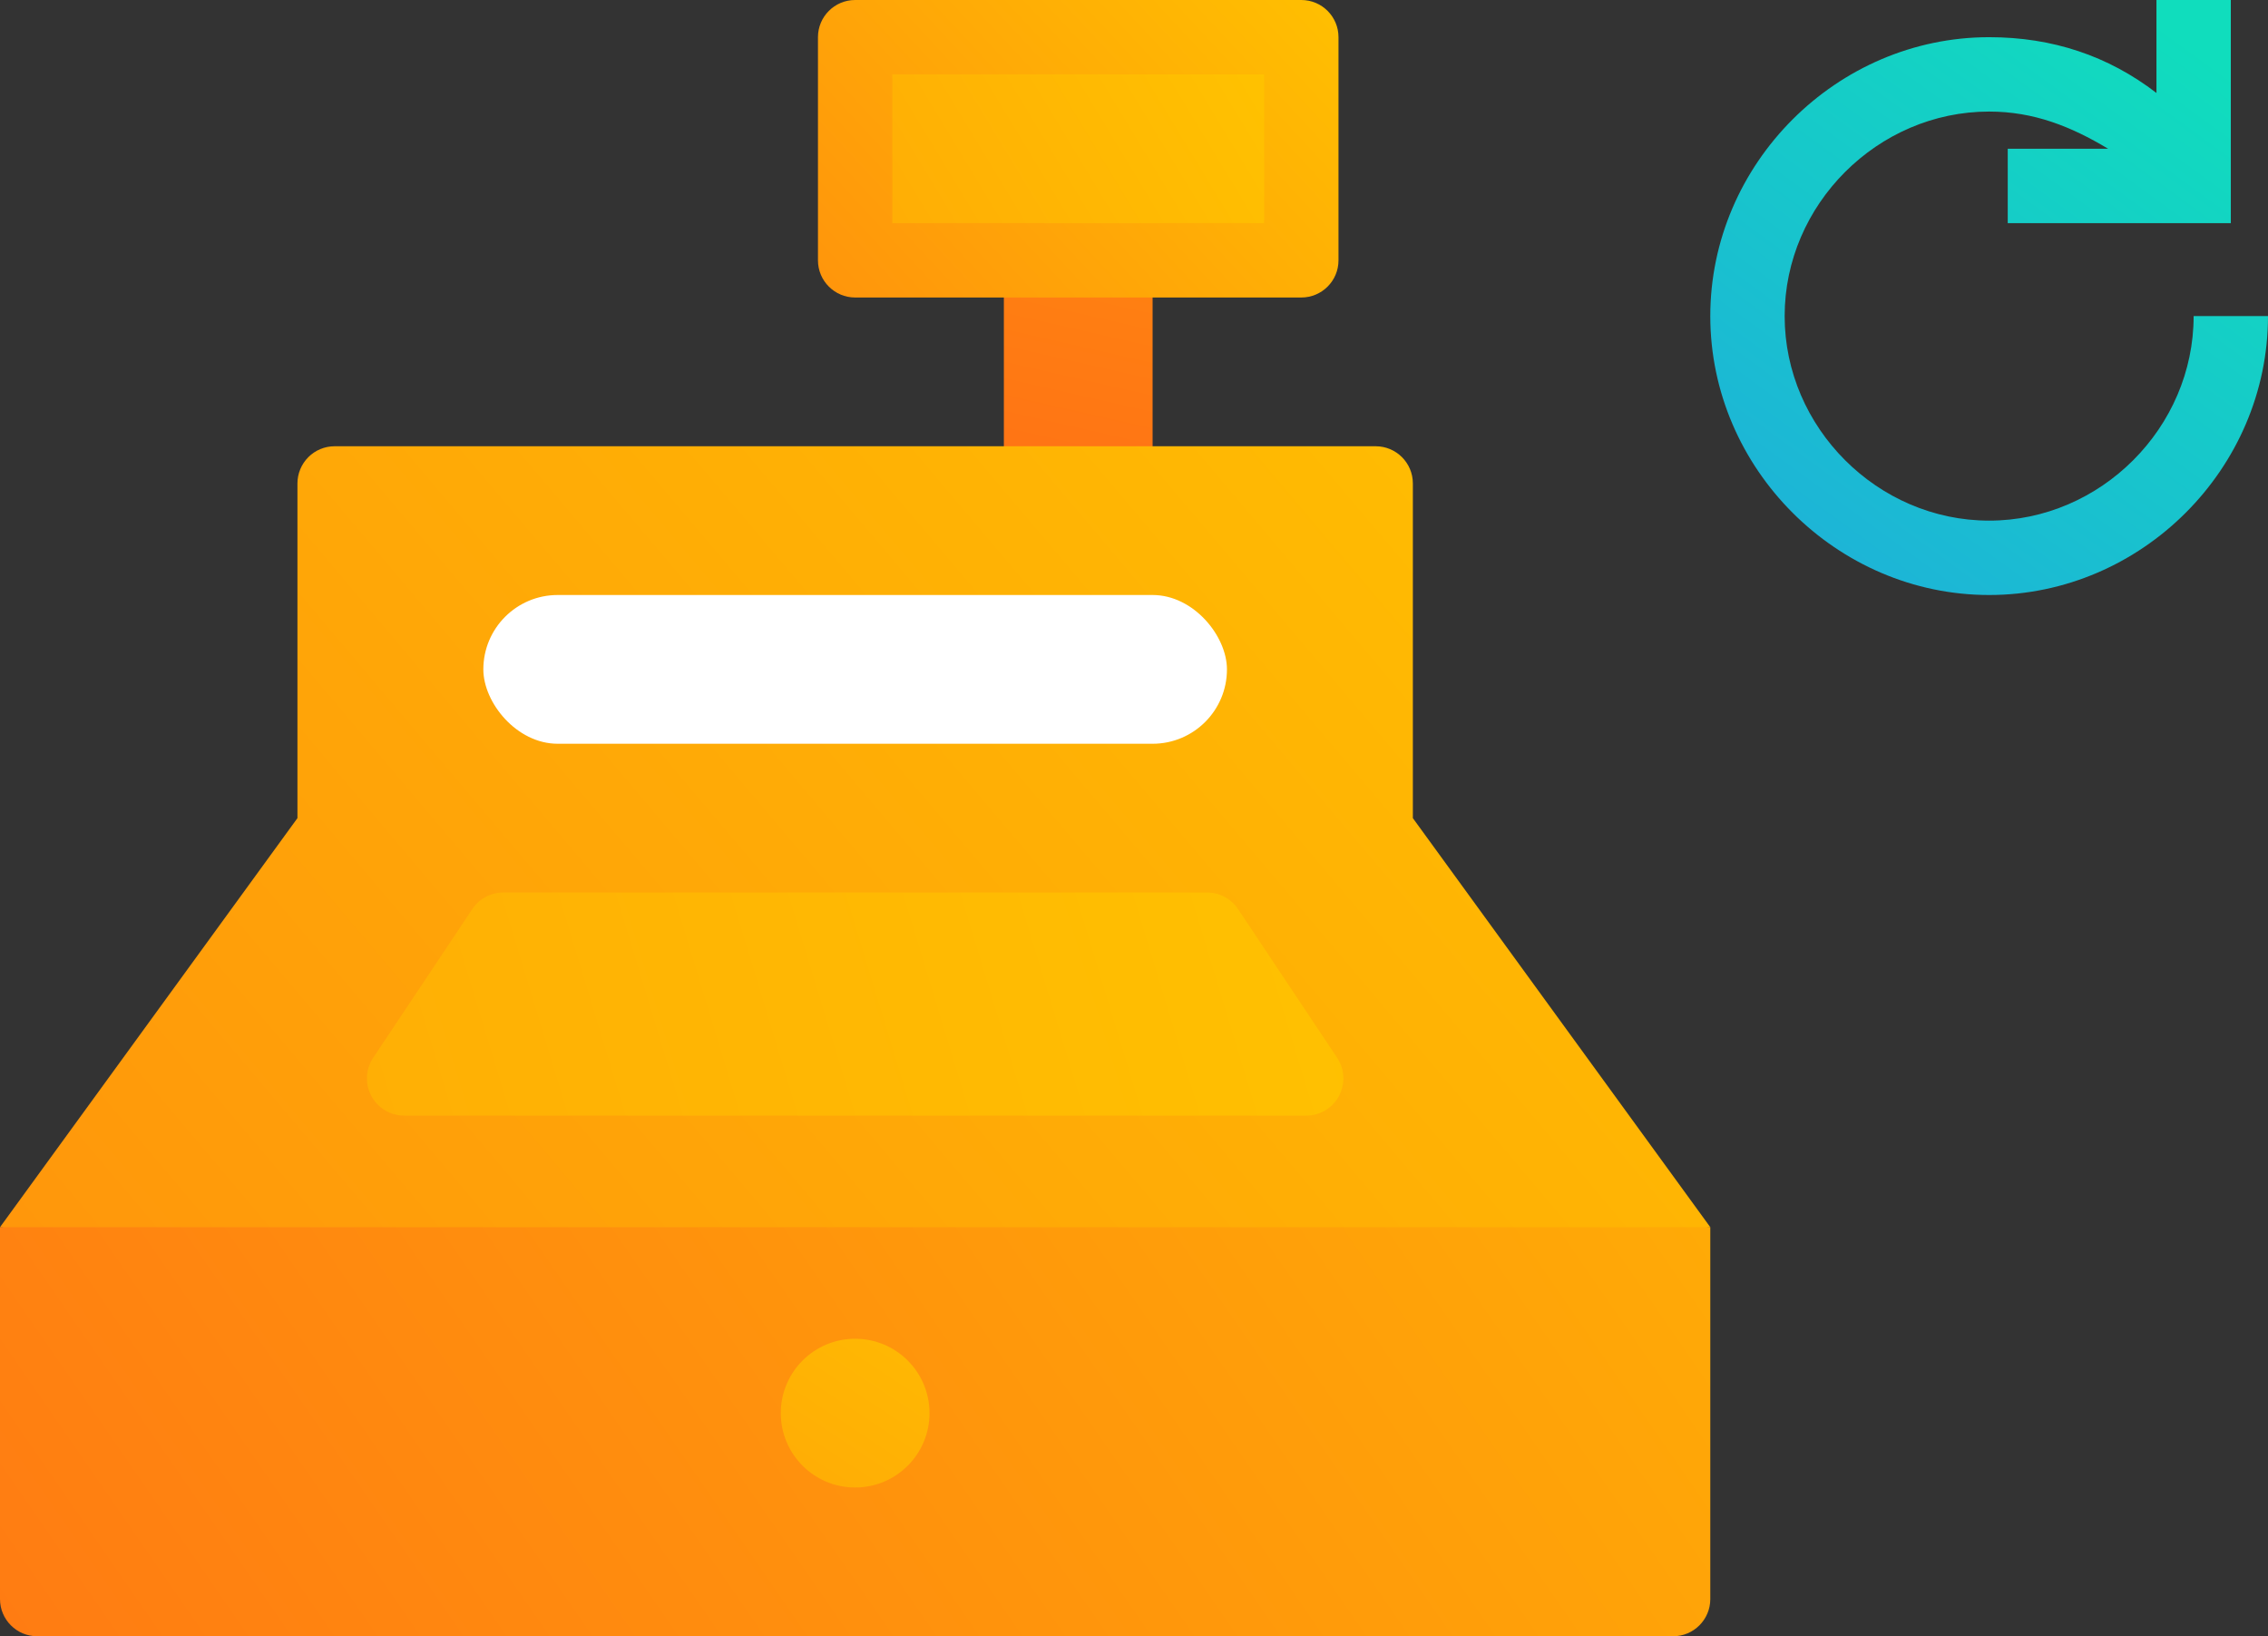
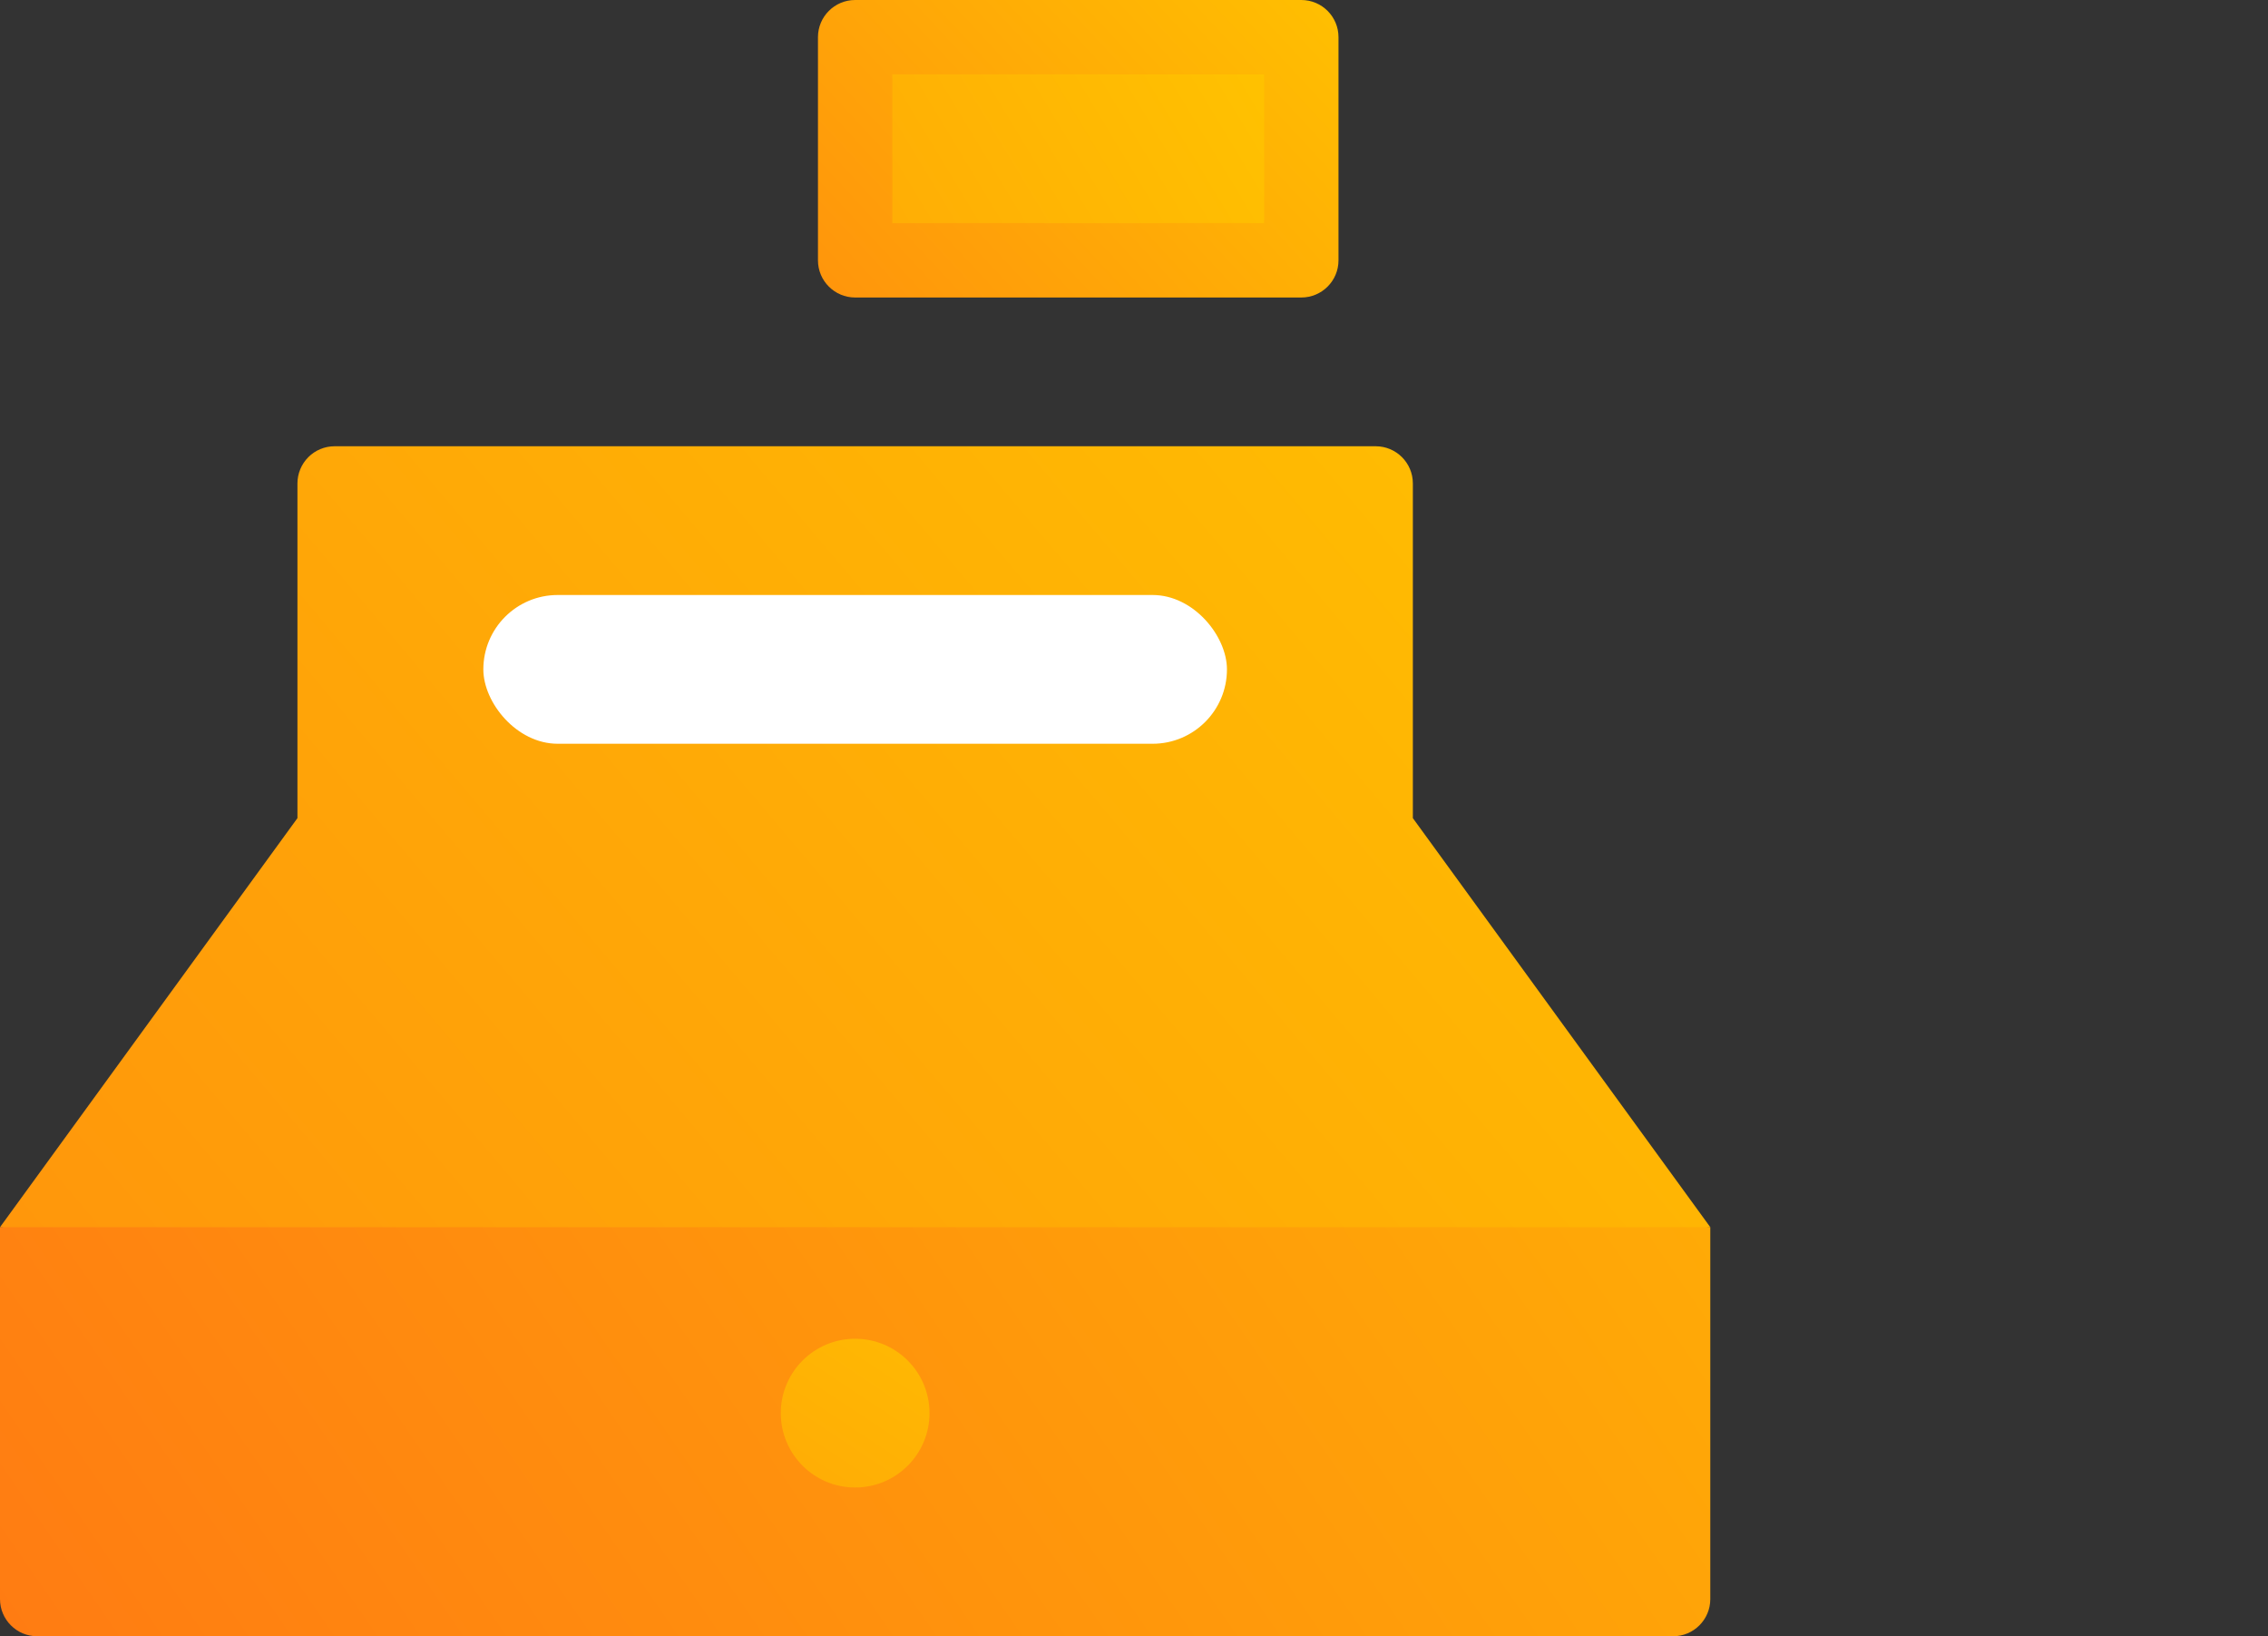
<svg xmlns="http://www.w3.org/2000/svg" xmlns:xlink="http://www.w3.org/1999/xlink" height="44" viewBox="0 0 61 44" width="61">
  <rect x="0" y="0" width="61" height="44" fill="#333333" stroke="none" />
  <linearGradient id="a">
    <stop offset="0" stop-color="#ffc200" />
    <stop offset="1" stop-color="#ff6a17" />
  </linearGradient>
  <linearGradient id="b" x1="100.79%" x2="4.465%" xlink:href="#a" y1="-471.813%" y2="159.934%" />
  <linearGradient id="c" x1="107.681%" x2="-137.364%" xlink:href="#a" y1="-2.524%" y2="127.356%" />
  <linearGradient id="d" x1="107.681%" x2="-408.521%" xlink:href="#a" y1="24.263%" y2="149.026%" />
  <linearGradient id="e" x1="107.681%" x2="-137.364%" xlink:href="#a" y1="6.213%" y2="114.487%" />
  <linearGradient id="f" x1="164.277%" x2="-52.454%" xlink:href="#a" y1="20.161%" y2="56.286%" />
  <linearGradient id="g" x1="107.681%" x2="-408.521%" xlink:href="#a" y1="42.614%" y2="78.419%" />
  <linearGradient id="h" x1="107.681%" x2="-408.521%" xlink:href="#a" y1="-110.856%" y2="668.913%" />
  <linearGradient id="i" x1="-60.947%" x2="93.945%" y1="240.034%" y2="12.524%">
    <stop offset="0" stop-color="#3175ff" />
    <stop offset="1" stop-color="#10ddbd" />
  </linearGradient>
  <g fill="none">
-     <path d="m27 7h4v6h-4z" fill="url(#b)" />
    <path d="m35 0h-12c-.552 0-1 .447-1 1v6c0 .553.448 1 1 1h12c.552 0 1-.447 1-1v-6c0-.553-.448-1-1-1z" fill="url(#c)" />
    <path d="m24 2h10v4h-10z" fill="url(#d)" />
-     <path d="m11 15h24v6h-24z" fill="#9edb9e" />
    <path d="m46 33-8-11v-9c0-.553-.448-1-1-1h-28c-.265 0-.52.105-.707.293s-.293.441-.293.707v9l-8 11 23 3z" fill="url(#e)" />
    <path d="m46 33h-46v10c0 .552.448 1 1 1h44c.552 0 1-.448 1-1z" fill="url(#f)" />
-     <path d="m13.535 24h18.93c.334 0 .647.167.832.445l2.667 4c.306.46.182 1.08-.277 1.387-.164.11-.357.168-.555.168h-24.263c-.552 0-1-.448-1-1 0-.197.058-.39.168-.555l2.667-4c.185-.278.498-.445.832-.445z" fill="url(#g)" />
    <rect fill="#fff" height="4" rx="2" width="20" x="13" y="16" />
    <circle cx="23" cy="38" fill="url(#h)" r="2" />
-     <path d="m53.5 14c-3 0-5.5-2.5-5.5-5.5s2.5-5.5 5.5-5.5c1.2 0 2.2.4 3.2 1h-2.7v2h6v-6h-2v2.5c-1.3-1-2.8-1.5-4.5-1.5-4.1 0-7.5 3.4-7.5 7.5s3.4 7.5 7.5 7.5 7.5-3.4 7.5-7.5h-2c0 3-2.5 5.5-5.5 5.5z" fill="url(#i)" />
  </g>
</svg>